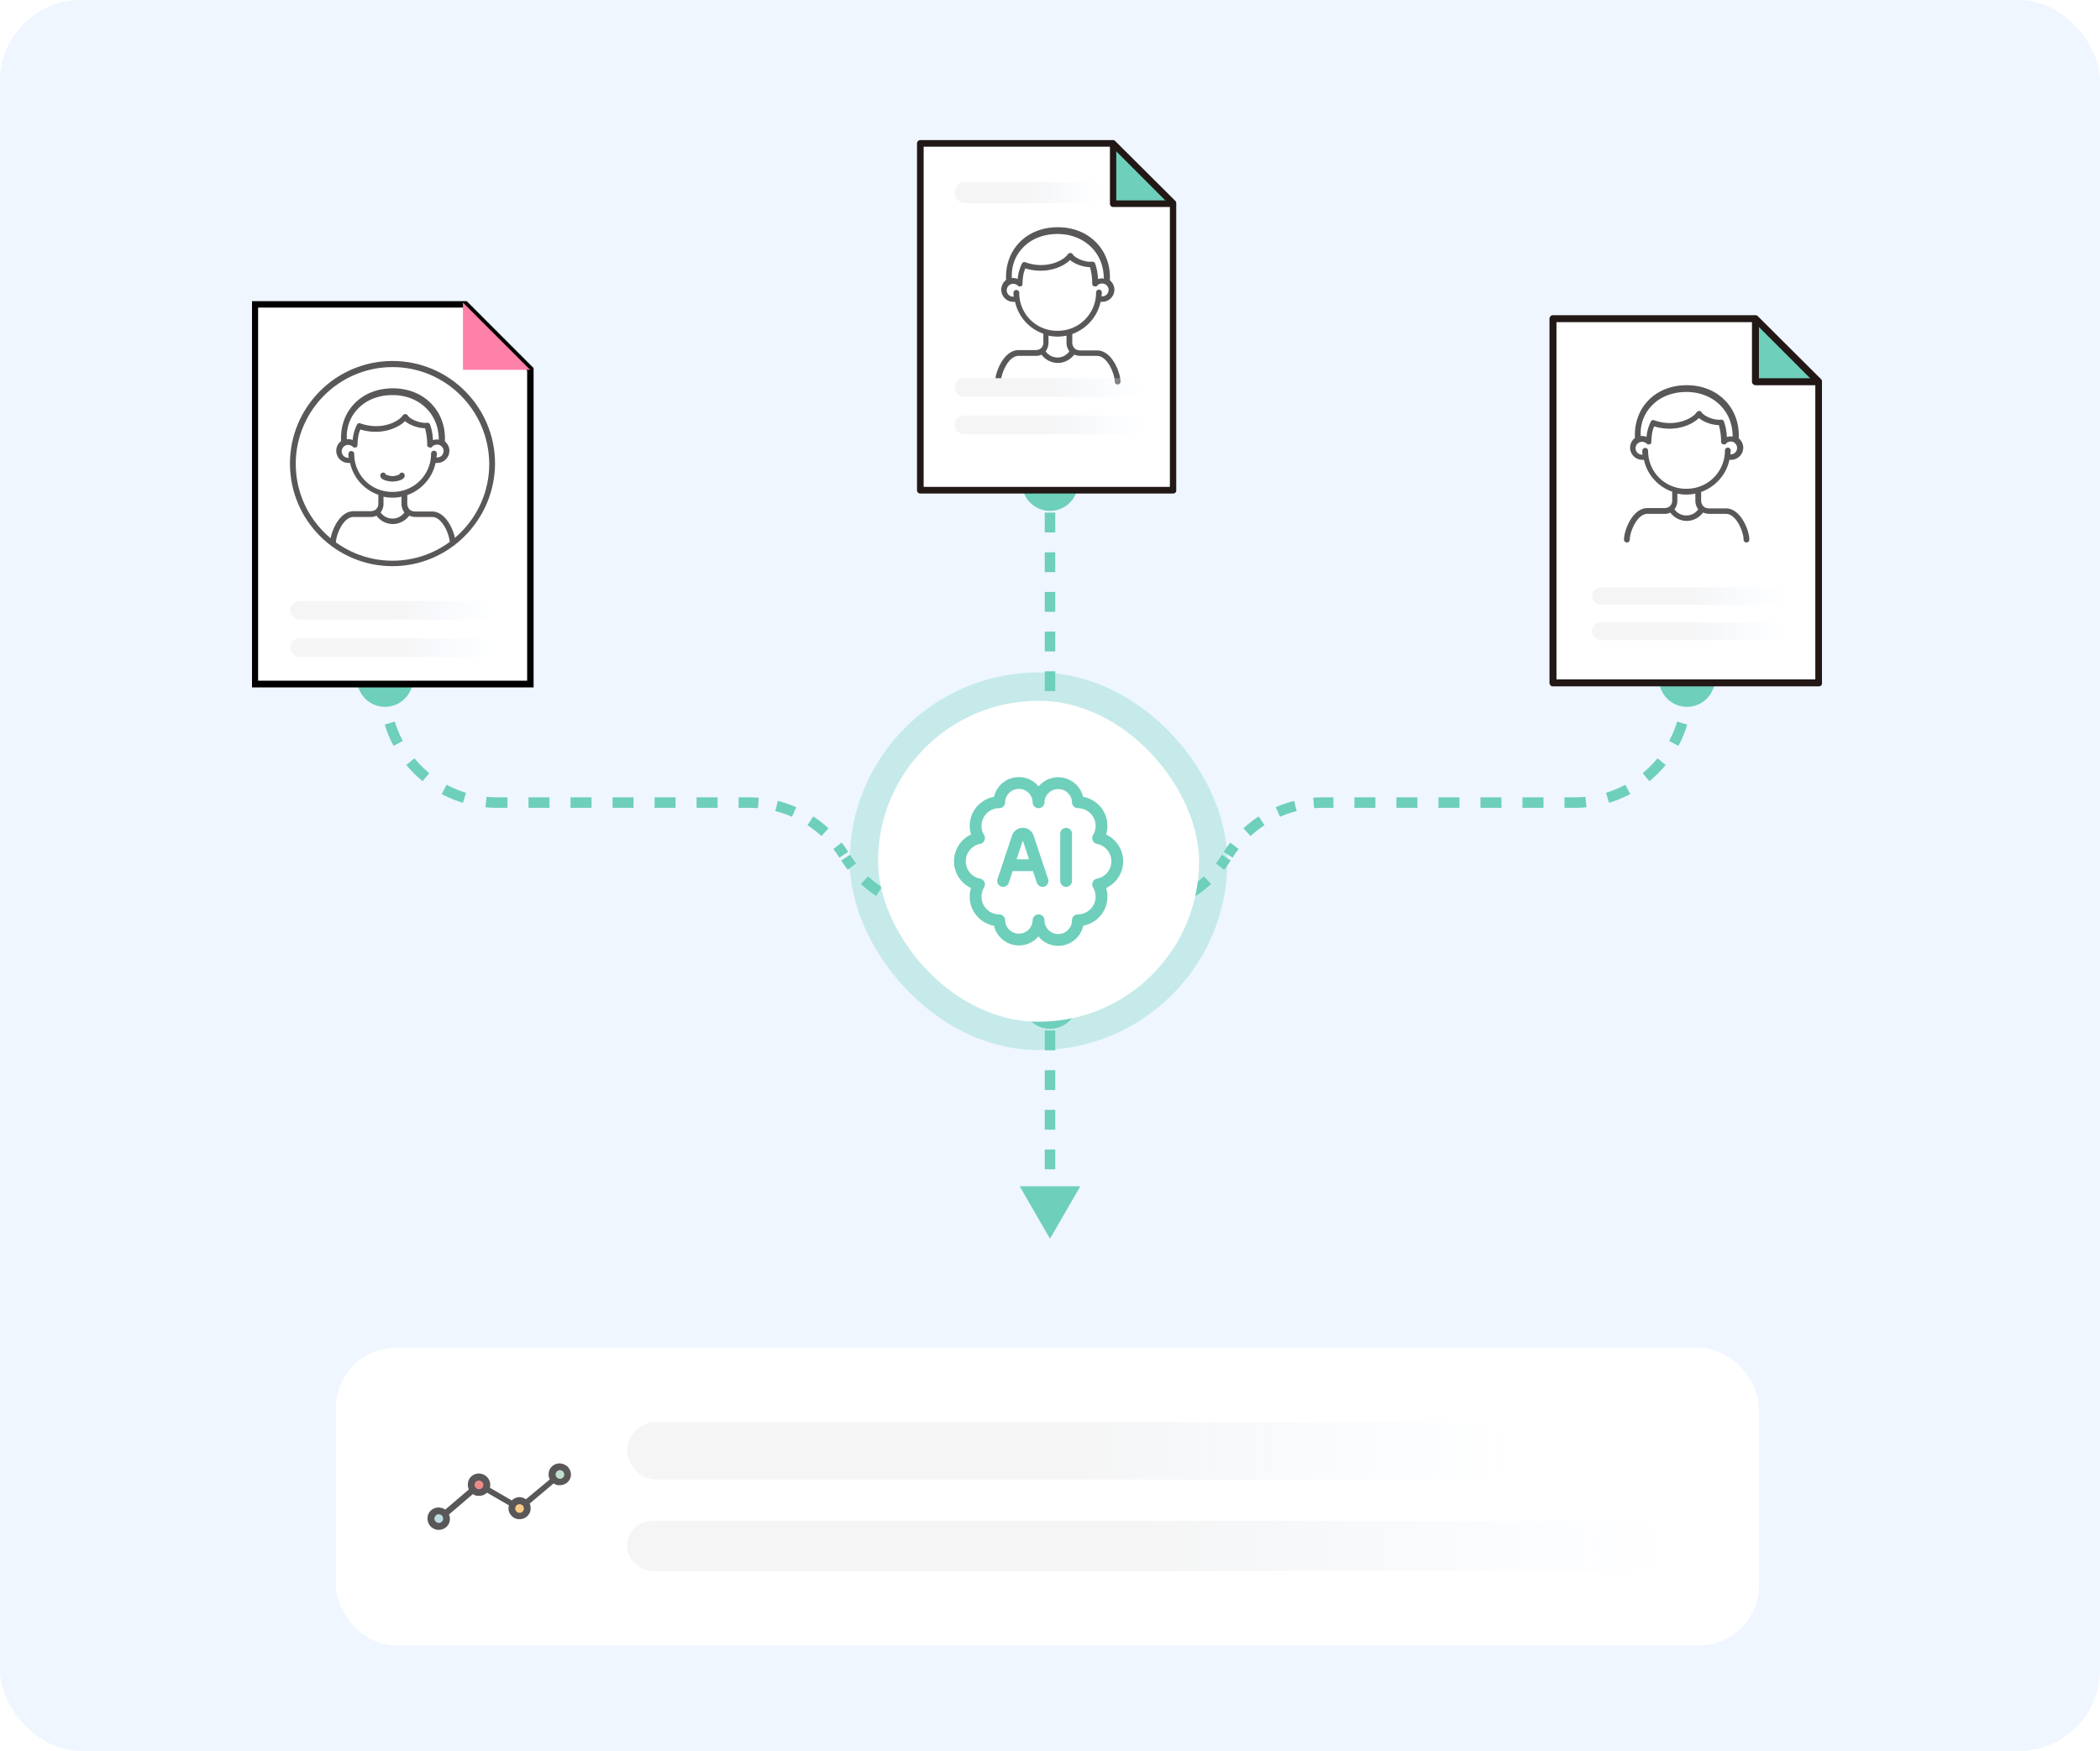
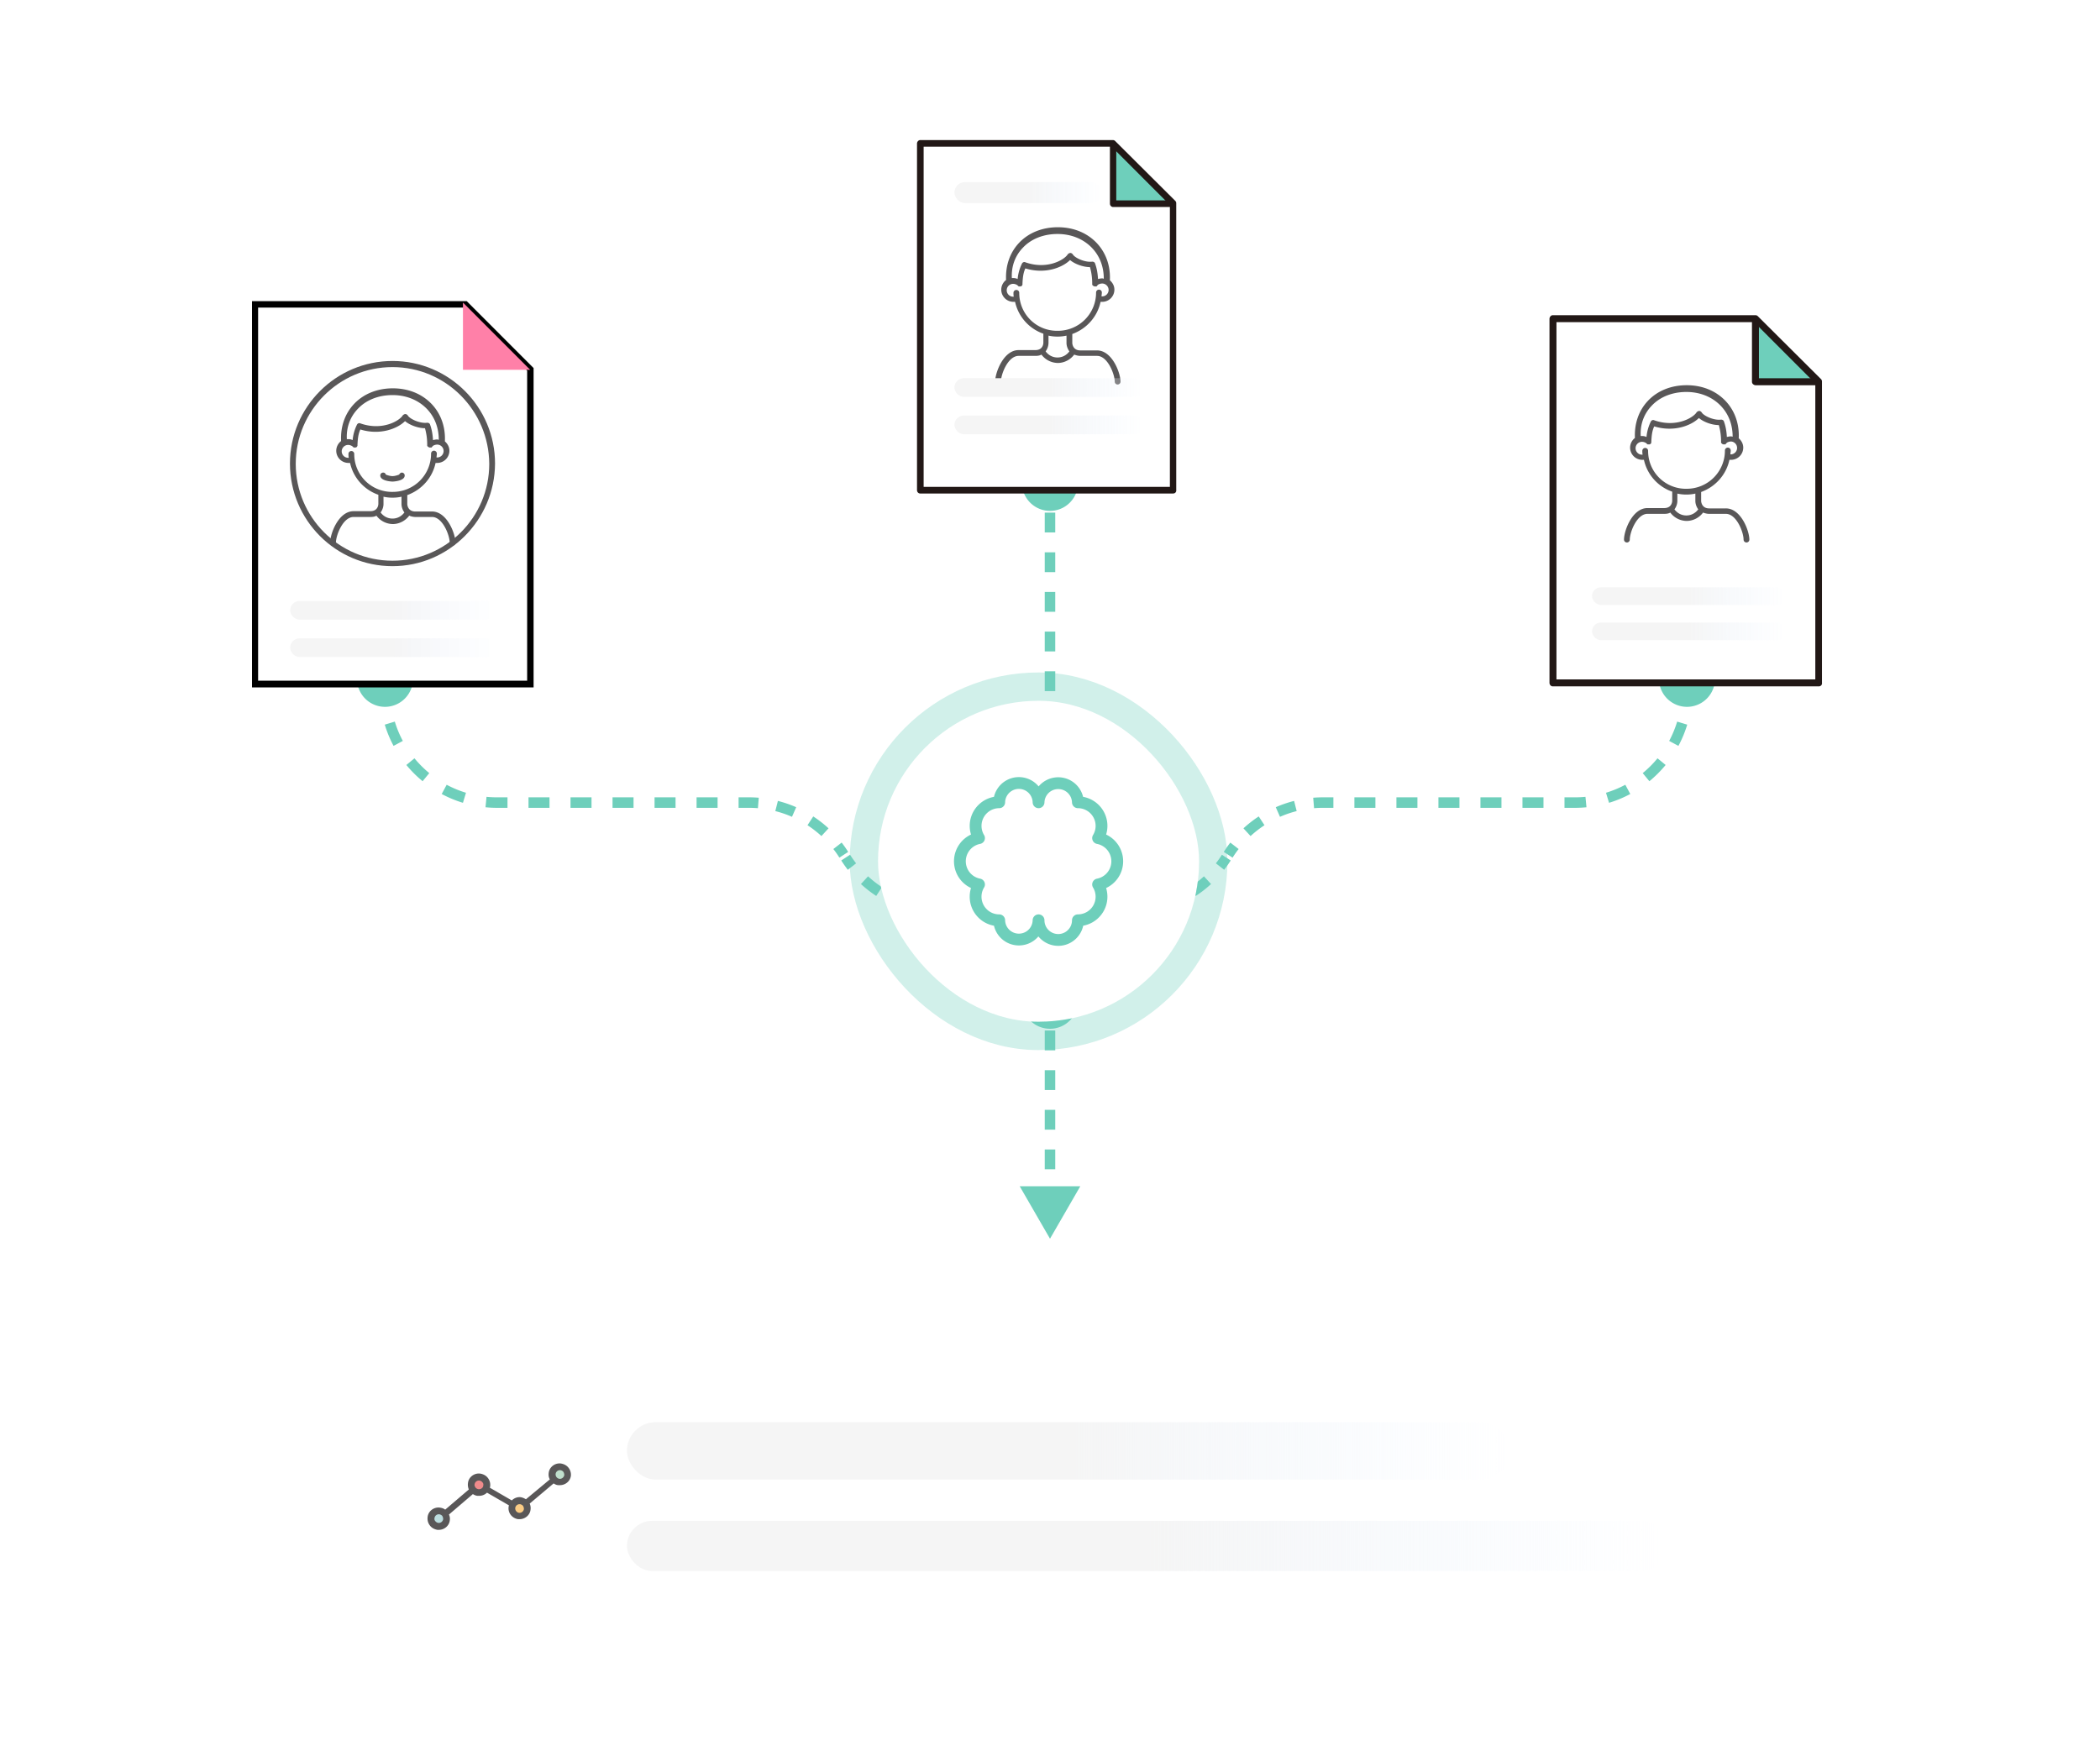
<svg xmlns="http://www.w3.org/2000/svg" width="259" height="216" fill="none">
  <g clip-path="url(#a)">
-     <rect width="259" height="216" fill="#EFF6FF" rx="10" />
    <path fill="#6ECFBB" d="M126.047 59.57a3.453 3.453 0 1 0 6.906 0 3.453 3.453 0 0 0-6.906 0zm2.805 0v1.223h1.296V59.57h-1.296zm0 3.67v2.445h1.296V63.24h-1.296zm0 4.891v2.446h1.296v-2.446h-1.296zm0 4.893v2.446h1.296v-2.446h-1.296zm0 4.892v2.446h1.296v-2.446h-1.296zm0 4.892v2.446h1.296v-2.446h-1.296zm0 4.892v1.223h1.296V87.7h-1.296zm-2.805 35.757a3.453 3.453 0 1 0 6.906 0 3.453 3.453 0 0 0-6.906 0zm3.453 29.353 3.738-6.475h-7.476l3.738 6.475zm-.648-29.353v1.223h1.296v-1.223h-1.296zm0 3.669v2.446h1.296v-2.446h-1.296zm0 4.892v2.446h1.296v-2.446h-1.296zm0 4.892v2.446h1.296v-2.446h-1.296zm0 4.892v2.447h1.296v-2.447h-1.296zm0 4.893v2.446h1.296v-2.446h-1.296zM44.03 83.743a3.453 3.453 0 1 0 6.906 0 3.453 3.453 0 0 0-6.907 0zm60.383 22.227-.542.354.542-.354zm-.457-.7-.542.354.542-.354zM46.835 83.743v.363h1.295v-.363h-1.295zm0 1.088v.363h1.295v-.363h-1.295zm0 .363c0 .478.023.95.069 1.417l1.288-.126a13.346 13.346 0 0 1-.062-1.291h-1.295zm.62 4.199a14.38 14.38 0 0 0 1.085 2.62l1.142-.612a13.086 13.086 0 0 1-.989-2.384l-1.239.376zm2.662 4.975a14.545 14.545 0 0 0 2.005 2.004l.822-1a13.254 13.254 0 0 1-1.826-1.826l-1 .822zm4.36 3.581c.829.444 1.705.81 2.62 1.086l.375-1.24a13.071 13.071 0 0 1-2.383-.987l-.612 1.141zm5.402 1.637c.466.045.939.069 1.417.069v-1.296c-.436 0-.867-.02-1.292-.062l-.125 1.289zm1.417.069h1.295v-1.296h-1.295v1.296zm3.886 0h2.591v-1.296h-2.59v1.296zm5.183 0h2.59v-1.296h-2.59v1.296zm5.182 0h2.59v-1.296h-2.59v1.296zm5.182 0h2.59v-1.296h-2.59v1.296zm5.182 0h2.591v-1.296h-2.591v1.296zm5.182 0h1.296v-1.296h-1.296v1.296zm1.296 0c.365 0 .728.015 1.088.044l.106-1.29c-.395-.033-.794-.05-1.194-.05v1.296zm3.233.403a13.07 13.07 0 0 1 2.057.706l.52-1.185c-.727-.32-1.483-.58-2.259-.777l-.318 1.256zm3.97 1.742c.606.396 1.181.843 1.717 1.337l.877-.953a14.469 14.469 0 0 0-1.885-1.468l-.709 1.084zm3.189 2.937c.222.286.433.581.633.887l1.084-.708a14.48 14.48 0 0 0-.694-.973l-1.023.794zm.633.887.114.175 1.084-.708-.114-.175-1.084.708zm.342.525.115.175 1.084-.708-.114-.175-1.085.708zm.115.175c.219.336.451.661.694.974l1.022-.795a13.505 13.505 0 0 1-.632-.887l-1.084.708zm2.312 2.732a14.317 14.317 0 0 0 1.885 1.468l.708-1.084a13.21 13.21 0 0 1-1.716-1.336l-.877.952zm3.986 2.606c.728.319 1.484.58 2.26.776l.318-1.255a13.152 13.152 0 0 1-2.058-.707l-.52 1.186zm4.616 1.169c.396.033.794.05 1.195.05v-1.295c-.365 0-.728-.015-1.088-.045l-.107 1.29zm1.195.05h1.15v-1.295h-1.15v1.295zm3.451 0h2.301v-1.295h-2.301v1.295zm4.601 0h1.15v-1.295h-1.15v1.295zm87.484-29.138a3.453 3.453 0 1 1-6.907 0 3.453 3.453 0 0 1 6.907 0zm-60.384 22.227.542.354-.542-.354zm.457-.7.542.354-.542-.354zm57.121-21.527v.363h-1.295v-.363h1.295zm0 1.088v.363h-1.295v-.363h1.295zm0 .363c0 .478-.023.95-.069 1.417l-1.289-.126a13.1 13.1 0 0 0 .063-1.291h1.295zm-.619 4.199a14.4 14.4 0 0 1-1.086 2.62l-1.142-.612a13.05 13.05 0 0 0 .988-2.384l1.24.376zm-2.663 4.975a14.523 14.523 0 0 1-2.005 2.004l-.822-1a13.194 13.194 0 0 0 1.826-1.826l1.001.822zm-4.36 3.581a14.4 14.4 0 0 1-2.62 1.086l-.375-1.24a13.08 13.08 0 0 0 2.383-.987l.612 1.141zm-5.402 1.637c-.466.045-.939.069-1.417.069v-1.296c.436 0 .867-.02 1.292-.062l.125 1.289zm-1.417.069h-1.295v-1.296h1.295v1.296zm-3.886 0h-2.592v-1.296h2.592v1.296zm-5.183 0h-2.591v-1.296h2.591v1.296zm-5.182 0h-2.591v-1.296h2.591v1.296zm-5.182 0h-2.591v-1.296h2.591v1.296zm-5.182 0h-2.591v-1.296h2.591v1.296zm-5.182 0h-1.296v-1.296h1.296v1.296zm-1.296 0c-.365 0-.728.015-1.088.044l-.106-1.29c.395-.033.794-.05 1.194-.05v1.296zm-3.233.403a13.07 13.07 0 0 0-2.057.706l-.521-1.185c.728-.32 1.484-.58 2.26-.777l.318 1.256zm-3.97 1.742c-.607.396-1.181.843-1.717 1.337l-.877-.953a14.469 14.469 0 0 1 1.885-1.468l.709 1.084zm-3.189 2.937c-.222.286-.433.581-.633.887l-1.084-.708c.219-.336.451-.66.694-.973l1.023.794zm-.633.887-.114.175-1.084-.708.114-.175 1.084.708zm-.343.525-.114.175-1.084-.708.114-.175 1.084.708zm-.114.175a14.5 14.5 0 0 1-.694.974l-1.023-.795c.222-.285.433-.581.633-.887l1.084.708zm-2.312 2.732a14.317 14.317 0 0 1-1.885 1.468l-.709-1.084a13.153 13.153 0 0 0 1.717-1.336l.877.952zm-3.986 2.606c-.728.319-1.484.58-2.26.776l-.318-1.255a13.176 13.176 0 0 0 2.057-.707l.521 1.186zm-4.616 1.169c-.396.033-.795.05-1.195.05v-1.295c.365 0 .728-.015 1.088-.045l.107 1.29zm-1.195.05h-1.151v-1.295h1.151v1.295zm-3.451 0h-2.301v-1.295h2.301v1.295zm-4.601 0h-1.15v-1.295h1.15v1.295z" />
    <rect width="39.597" height="39.597" x="108.291" y="86.45" fill="#fff" rx="19.798" />
    <rect width="43.091" height="43.091" x="106.544" y="84.703" stroke="#6ECFBB" stroke-opacity=".32" stroke-width="3.494" rx="21.545" />
    <path stroke="#6ECFBB" stroke-linecap="round" stroke-linejoin="round" stroke-width="1.456" d="M120.324 110.616a2.91 2.91 0 0 0 2.912 2.911 2.427 2.427 0 0 0 4.853 0 2.426 2.426 0 1 0 4.852 0 2.917 2.917 0 0 0 2.537-1.481 2.908 2.908 0 0 0-.046-2.938 2.91 2.91 0 0 0 1.694-4.713 2.912 2.912 0 0 0-1.694-1.006 2.903 2.903 0 0 0 .046-2.938 2.911 2.911 0 0 0-2.537-1.481 2.427 2.427 0 0 0-4.852 0 2.427 2.427 0 0 0-4.853 0 2.913 2.913 0 0 0-2.491 4.418 2.915 2.915 0 0 0-1.694 4.714 2.913 2.913 0 0 0 1.694 1.005 2.918 2.918 0 0 0-.421 1.509z" />
-     <path stroke="#6ECFBB" stroke-linecap="round" stroke-linejoin="round" stroke-width="1.456" d="m123.721 108.674 1.787-5.363a.673.673 0 0 1 1.278 0l1.787 5.363m2.912-5.823v5.823m-6.794-1.941h2.912" />
    <path fill="#fff" d="M113.844 60.096V18.063h23.258l7.22 7.225v34.808h-30.478z" />
    <path fill="#595758" d="M135.302 43.227h-2.062c-.951 0-.991-.873-.991-.912v-1.111c1.744-.635 3.092-2.103 3.489-3.968h.198c.833 0 1.506-.674 1.506-1.507 0-.477-.237-.873-.555-1.151v-.04c.08-1.785-.515-3.412-1.665-4.602-1.189-1.23-2.854-1.904-4.757-1.904-1.903 0-3.608.674-4.797 1.944-1.11 1.19-1.665 2.777-1.586 4.562a1.522 1.522 0 0 0-.594 1.19c0 .834.674 1.508 1.506 1.508h.198a5.386 5.386 0 0 0 3.489 3.928v1.111c0 .04 0 .913-.991.913h-2.062c-1.863 0-2.894 2.777-2.894 3.888 0 .198.159.357.357.357a.356.356 0 0 0 .357-.357c0-.913.872-3.174 2.18-3.174h2.062c.317 0 .555-.04.753-.16a2.554 2.554 0 0 0 2.022 1.033c.793 0 1.546-.397 2.022-1.032.198.08.476.159.753.159h2.062c1.308 0 2.18 2.261 2.18 3.174 0 .198.159.357.357.357a.356.356 0 0 0 .357-.357c0-1.072-1.031-3.849-2.894-3.849zm-9.158-12.656c1.031-1.111 2.577-1.706 4.281-1.706 1.665 0 3.172.595 4.242 1.706.952.992 1.467 2.301 1.467 3.809-.079 0-.119-.04-.198-.04-.159 0-.357.04-.515.08-.04-.755-.159-1.35-.357-1.905-.04-.159-.198-.238-.357-.238-.912.119-2.141-.476-2.379-.873-.079-.119-.198-.198-.317-.198s-.238.079-.317.158c-.396.675-2.537 1.944-5.233.992-.159-.08-.357 0-.436.199a5.388 5.388 0 0 0-.516 1.864 1.214 1.214 0 0 0-.515-.119h-.198c-.079-1.428.396-2.737 1.348-3.73zm-.436 5.554a.356.356 0 0 0-.357-.357.356.356 0 0 0-.357.357c0 .159 0 .318.04.476h-.08a.795.795 0 0 1-.792-.793c0-.437.356-.794.792-.794.238 0 .476.12.555.199l.04.04.04.04s.039 0 .039.039h.238c.04 0 .04 0 .08-.04h.039c.04 0 .04-.04.04-.04l.04-.04c0-.039 0-.039.039-.079v-.119c.04-.872.119-1.388.357-1.904 2.458.754 4.599-.119 5.511-1.032.555.477 1.585.873 2.457.873.159.556.278 1.23.278 2.024v.119c0 .04 0 .04.04.08 0 .039.039.039.039.039l.04.04.04.04h.039c.04 0 .04.039.08.039h.237c.04 0 .04 0 .04-.04.04 0 .04-.04.04-.04l.039-.04.04-.039c.04-.08.317-.198.555-.198.436 0 .793.357.793.793a.796.796 0 0 1-.793.794h-.079c0-.159.039-.318.039-.476a.355.355 0 0 0-.356-.357.355.355 0 0 0-.357.357 4.705 4.705 0 0 1-4.718 4.721 4.656 4.656 0 0 1-4.757-4.682zm4.717 7.975c-.594 0-1.11-.278-1.466-.754a1.81 1.81 0 0 0 .356-1.031v-.913c.357.08.714.12 1.11.12a5 5 0 0 0 1.11-.12v.913c0 .317.119.714.357 1.031-.357.476-.872.754-1.467.754z" />
-     <path fill="#fff" d="m136.96 18.419 7.006 7.011v34.31h-29.767V18.419h22.761zm.32-.712h-23.757v42.745h31.19V25.11l-7.433-7.403z" />
    <path fill="#6ECFBB" d="M137.209 17.778v7.403h7.433l-7.433-7.403z" />
    <path fill="#221816" d="M144.572 25.537h-7.29c-.214 0-.391-.178-.391-.427v-7.26c0-.214.177-.428.391-.428.213 0 .391.178.391.427v6.87h6.899c.214 0 .427.177.427.426 0 .214-.178.392-.427.392z" />
    <path fill="#221816" d="M144.678 60.879h-31.189c-.214 0-.391-.178-.391-.427V17.707c0-.213.177-.427.391-.427h23.756a.4.4 0 0 1 .285.107l7.432 7.403a.4.4 0 0 1 .107.284v35.342c.036.285-.142.463-.391.463zm-30.762-.819h30.371V25.288l-7.184-7.19h-23.187V60.06z" />
    <rect width="23.31" height="2.304" x="117.713" y="51.264" fill="url(#b)" rx="1.152" />
    <rect width="23.31" height="2.304" x="117.713" y="46.656" fill="url(#c)" rx="1.152" />
    <rect width="18.13" height="2.592" x="117.713" y="22.464" fill="url(#d)" rx="1.296" />
    <path fill="#fff" d="M191.887 83.886V39.703h24.448l7.589 7.557v36.626h-32.037z" />
-     <path fill="#fff" d="m216.184 40.077 7.365 7.37v36.065h-31.29V40.077h23.925zm.337-.748h-24.972V84.26h32.785V47.11l-7.813-7.781z" />
    <path fill="#6ECFBB" d="M216.451 39.366v7.82h7.813l-7.813-7.82z" />
    <path fill="#221816" d="M224.188 47.522h-7.663c-.225 0-.449-.187-.449-.412v-7.669c0-.224.187-.449.449-.449.224 0 .411.187.411.449v7.22h7.252c.225 0 .449.188.449.45 0 .224-.224.41-.449.41z" />
    <path fill="#221816" d="M224.3 84.672h-32.785c-.225 0-.411-.187-.411-.449V39.33c0-.224.186-.449.411-.449h24.971c.113 0 .225.037.3.112l7.813 7.782a.428.428 0 0 1 .112.3v37.15c.037.26-.15.448-.411.448zm-32.337-.86h31.925V47.297l-7.551-7.558h-24.374V83.81z" />
    <rect width="23.88" height="2.173" x="196.352" y="76.796" fill="url(#e)" rx="1.086" />
    <rect width="23.88" height="2.173" x="196.352" y="72.451" fill="url(#f)" rx="1.086" />
    <path fill="#fff" d="M31.438 84.405V37.549h25.927l8.048 8.014v38.842H31.438z" />
    <path fill="#000" d="m57.206 37.946 7.81 7.776v38.247H31.833V37.946h25.373zm.357-.794H31.08v47.65h34.73V45.404l-8.246-8.252z" />
    <path fill="#000" d="M57.486 37.192v8.292h8.286l-8.286-8.292z" />
    <path fill="#FF80A8" d="M57.098 37.323v8.292h8.285l-8.285-8.292z" />
    <rect width="25.324" height="2.304" x="35.789" y="78.745" fill="url(#g)" rx="1.152" />
    <rect width="25.324" height="2.304" x="35.789" y="74.137" fill="url(#h)" rx="1.152" />
    <path fill="#fff" d="M60.736 57.267c0-6.784-5.51-12.3-12.29-12.3-6.78 0-12.29 5.516-12.29 12.3 0 4.007 1.903 7.538 4.877 9.8 0-.595.158-1.111 1.03-2.698s3.33-.198 4.718-1.31c0-.991.119-1.666.119-2.102-1.863 0-3.608-4.126-3.608-4.126l-1.229-.397a1.078 1.078 0 0 1-.238-.675c0-.277.08-.515.238-.674v-.675c0-3.53 2.855-6.15 6.383-6.15s6.105 2.818 6.105 6.349l.278.476c.158.198.238.436.238.674 0 .278-.08.516-.238.675 0 0-.912.198-1.427.317.04 2.738-3.568 4.206-3.568 4.206v1.547c0 .714 1.07 1.071 3.092.952.991-.04 1.863.873 1.863.873.674.833 1.03 2.063 1.03 2.698a12.101 12.101 0 0 0 4.917-9.76z" />
    <path fill="#595758" d="M48.408 69.844c-6.977 0-12.646-5.673-12.646-12.656 0-6.983 5.669-12.657 12.646-12.657 6.978 0 12.647 5.674 12.647 12.657-.04 6.983-5.709 12.656-12.647 12.656zm0-24.559c-6.58 0-11.933 5.356-11.933 11.943 0 6.586 5.352 11.942 11.933 11.942 6.581 0 11.933-5.356 11.933-11.943-.04-6.586-5.352-11.942-11.933-11.942z" />
    <path fill="#595758" d="M53.284 63.1h-2.061c-.952 0-.992-.873-.992-.913v-1.111c1.745-.635 3.093-2.103 3.49-3.968h.197c.833 0 1.507-.674 1.507-1.507 0-.476-.238-.873-.555-1.15v-.04c.08-1.786-.515-3.413-1.665-4.603-1.19-1.23-2.855-1.904-4.758-1.904s-3.607.674-4.797 1.944c-1.11 1.19-1.665 2.777-1.585 4.563a1.523 1.523 0 0 0-.595 1.19c0 .833.674 1.507 1.507 1.507h.198a5.384 5.384 0 0 0 3.489 3.928v1.111c0 .04 0 .913-.992.913h-2.061c-1.863 0-2.894 2.777-2.894 3.888 0 .198.158.357.357.357a.355.355 0 0 0 .356-.357c0-.913.873-3.174 2.18-3.174h2.062c.318 0 .555-.04.754-.159a2.553 2.553 0 0 0 2.021 1.032c.793 0 1.547-.397 2.022-1.032.198.08.476.159.754.159h2.061c1.308 0 2.18 2.261 2.18 3.174 0 .198.16.357.357.357a.355.355 0 0 0 .357-.357c0-1.071-1.03-3.849-2.894-3.849zm-9.158-12.657c1.031-1.11 2.577-1.706 4.282-1.706 1.665 0 3.171.595 4.242 1.706.951.992 1.467 2.301 1.467 3.809-.08 0-.12-.04-.199-.04-.158 0-.356.04-.515.08-.04-.754-.159-1.35-.357-1.905-.04-.159-.198-.238-.357-.238-.911.12-2.14-.476-2.378-.873-.08-.119-.199-.198-.317-.198-.12 0-.238.08-.318.158-.396.675-2.537 1.945-5.233.992-.158-.079-.356 0-.436.199a5.383 5.383 0 0 0-.515 1.864 1.22 1.22 0 0 0-.515-.118h-.199c-.079-1.429.397-2.738 1.348-3.73zm-.436 5.555a.355.355 0 0 0-.357-.358.355.355 0 0 0-.356.358c0 .158 0 .317.04.476h-.08a.796.796 0 0 1-.793-.794c0-.436.357-.793.793-.793.238 0 .476.119.555.198l.04.04.04.04s.039 0 .039.039h.238c.04 0 .04 0 .079-.04h.04c.04 0 .04-.04.04-.04l.039-.039c0-.04 0-.04.04-.08v-.119c.04-.872.118-1.388.356-1.904 2.458.754 4.6-.119 5.51-1.031.556.476 1.587.873 2.459.873.159.555.277 1.23.277 2.023v.119c0 .04 0 .04.04.08 0 .039.04.039.04.039l.04.04.039.04h.04c.04 0 .04.039.079.039h.238c.04 0 .04 0 .04-.04.04 0 .04-.04.04-.04l.039-.039.04-.04c.039-.079.317-.198.554-.198.437 0 .793.357.793.793a.795.795 0 0 1-.793.794h-.079c0-.159.04-.317.04-.476a.355.355 0 0 0-.357-.357.355.355 0 0 0-.357.357 4.705 4.705 0 0 1-4.718 4.721 4.656 4.656 0 0 1-4.757-4.681zm4.718 7.974c-.595 0-1.11-.278-1.467-.754.238-.317.357-.714.357-1.031v-.913c.357.08.713.12 1.11.12.396 0 .753-.04 1.11-.12v.913c0 .317.119.714.357 1.031-.357.476-.873.754-1.467.754z" />
    <path fill="#595758" d="M48.407 59.409s-1.507-.04-1.507-.753c0-.199.159-.357.357-.357.159 0 .278.079.317.238.159.079.555.198.833.198.277 0 .674-.12.832-.198.04-.12.199-.238.318-.238.198 0 .356.158.356.357 0 .713-1.506.753-1.506.753zm164.453 3.307h-2.061c-.952 0-.991-.873-.991-.913v-1.11c1.744-.636 3.092-2.104 3.488-3.968h.199c.832 0 1.506-.675 1.506-1.508 0-.476-.238-.873-.555-1.15v-.04c.079-1.786-.515-3.412-1.665-4.603-1.189-1.23-2.854-1.904-4.757-1.904-1.903 0-3.608.674-4.797 1.944-1.11 1.19-1.665 2.777-1.586 4.563a1.523 1.523 0 0 0-.595 1.19c0 .833.674 1.508 1.507 1.508h.198a5.383 5.383 0 0 0 3.489 3.928v1.11c0 .04 0 .913-.991.913h-2.062c-1.863 0-2.894 2.777-2.894 3.888 0 .198.159.357.357.357a.356.356 0 0 0 .357-.357c0-.912.872-3.174 2.18-3.174h2.062c.317 0 .555-.04.753-.159a2.554 2.554 0 0 0 2.022 1.032 2.55 2.55 0 0 0 2.021-1.032c.199.08.476.159.754.159h2.061c1.309 0 2.181 2.261 2.181 3.174 0 .198.158.357.356.357a.355.355 0 0 0 .357-.357c0-1.071-1.03-3.848-2.894-3.848zm-9.158-12.657c1.031-1.11 2.577-1.706 4.282-1.706 1.665 0 3.172.595 4.242 1.706.951.992 1.467 2.301 1.467 3.809-.08 0-.119-.04-.198-.04-.159 0-.357.04-.516.08-.039-.754-.158-1.35-.357-1.905-.039-.158-.198-.238-.356-.238-.912.12-2.141-.476-2.379-.873-.079-.119-.198-.198-.317-.198s-.238.08-.317.159c-.397.674-2.538 1.944-5.233.992-.159-.08-.357 0-.437.198a5.387 5.387 0 0 0-.515 1.865 1.22 1.22 0 0 0-.515-.12h-.199c-.079-1.428.397-2.737 1.348-3.729zm-.436 5.555a.355.355 0 0 0-.356-.357.355.355 0 0 0-.357.357c0 .158 0 .317.039.476h-.079a.796.796 0 0 1-.793-.794c0-.436.357-.793.793-.793.238 0 .476.119.555.198l.04.04.039.04s.04 0 .04.04h.238c.04 0 .04 0 .079-.04h.04c.039 0 .039-.04.039-.04l.04-.04c0-.04 0-.04.04-.08v-.119c.039-.872.119-1.388.357-1.904 2.458.754 4.598-.119 5.51-1.031.555.476 1.586.873 2.458.873a7.31 7.31 0 0 1 .278 2.023v.12c0 .039 0 .039.039.078 0 .04.04.04.04.04l.04.04.039.04h.04c.039 0 .039.04.079.04h.238c.04 0 .04 0 .04-.04.039 0 .039-.04.039-.04l.04-.04.04-.04c.039-.079.317-.198.555-.198a.795.795 0 0 1 0 1.587h-.08c0-.158.04-.317.04-.476a.356.356 0 0 0-.357-.357.356.356 0 0 0-.357.357 4.705 4.705 0 0 1-4.717 4.721 4.656 4.656 0 0 1-4.758-4.681zm4.718 7.974c-.595 0-1.11-.277-1.467-.753.238-.318.357-.715.357-1.032v-.912c.357.079.714.119 1.11.119.396 0 .753-.04 1.11-.12v.913c0 .317.119.714.357 1.032-.357.476-.872.753-1.467.753z" />
    <g filter="url(#i)">
      <rect width="175.484" height="36.716" x="41.44" y="155.4" fill="#fff" rx="7.385" />
      <path fill="#BDDEE0" d="M54.833 176.468a.714.714 0 0 0-.712-.712.714.714 0 0 0-.71.712c0 .391.32.711.71.711.392 0 .712-.32.712-.711z" />
      <path fill="#EF8A8B" d="M59.776 172.307a.713.713 0 0 0-.711-.711.713.713 0 0 0-.712.711c0 .391.32.711.712.711.391 0 .711-.32.711-.711z" />
      <path fill="#FBCC85" d="M64.043 175.899a.712.712 0 1 0 0-1.424.712.712 0 0 0 0 1.424z" />
      <path fill="#C0DFCD" d="M69.731 171.026a.713.713 0 0 0-.711-.711.713.713 0 0 0-.711.711c0 .392.32.712.71.712.392 0 .712-.32.712-.712z" />
      <path fill="#595758" d="M70.128 170.209c-.214-.285-.534-.463-.925-.534-.747-.107-1.458.427-1.53 1.174-.035.284 0 .533.143.782l-2.952 2.454a1.814 1.814 0 0 0-.604-.249c-.427-.071-.854.107-1.138.391l-2.703-1.565c0-.071.035-.106.035-.177a1.398 1.398 0 0 0-.284-1.032c-.214-.284-.534-.462-.925-.533-.747-.107-1.458.427-1.529 1.173-.036.249 0 .534.107.783l-2.916 2.489c-.178-.142-.392-.213-.64-.249-.748-.106-1.459.427-1.53 1.174-.035.356.036.711.285 1.031.213.285.533.463.924.534h.178c.676 0 1.28-.498 1.351-1.174.036-.249 0-.498-.106-.711l2.952-2.525c.177.107.39.213.604.213h.178c.356 0 .711-.142.96-.391l2.703 1.565c0 .071-.036.106-.036.178-.106.746.427 1.422 1.174 1.529h.178c.675 0 1.28-.498 1.351-1.174.036-.249 0-.533-.107-.747l2.952-2.489c.178.107.356.213.605.213h.178c.675 0 1.28-.498 1.351-1.173a1.388 1.388 0 0 0-.284-.96zm-15.47 6.33a.552.552 0 0 1-.605.462c-.142-.035-.285-.107-.356-.213-.106-.107-.142-.249-.106-.391a.535.535 0 0 1 .533-.463h.071c.142.036.285.107.356.214a.715.715 0 0 1 .106.391zm4.338-3.699c-.142-.035-.284-.106-.355-.213-.072-.107-.143-.249-.107-.391a.535.535 0 0 1 .533-.463h.072c.142.036.284.107.355.214a.401.401 0 0 1 .107.391c0 .284-.285.498-.605.462zm5.62 2.454a.551.551 0 0 1-.605.462.552.552 0 0 1-.463-.604.534.534 0 0 1 .534-.462h.071c.142.035.284.106.356.213a.718.718 0 0 1 .106.391zm4.978-4.196a.552.552 0 0 1-.604.462.553.553 0 0 1-.463-.605.535.535 0 0 1 .534-.462h.07c.143.036.285.107.356.213a.719.719 0 0 1 .107.392z" />
      <rect width="108.843" height="7.079" x="77.324" y="164.576" fill="url(#j)" rx="3.54" />
      <rect width="128.31" height="6.194" x="77.324" y="176.745" fill="url(#k)" rx="3.097" />
    </g>
  </g>
  <defs>
    <linearGradient id="b" x1="141.023" x2="117.713" y1="52.436" y2="52.436" gradientUnits="userSpaceOnUse">
      <stop stop-color="#EFF6FF" stop-opacity="0" />
      <stop offset=".5" stop-color="#F5F5F5" />
    </linearGradient>
    <linearGradient id="c" x1="141.023" x2="117.713" y1="47.828" y2="47.828" gradientUnits="userSpaceOnUse">
      <stop stop-color="#EFF6FF" stop-opacity="0" />
      <stop offset=".5" stop-color="#F5F5F5" />
    </linearGradient>
    <linearGradient id="d" x1="135.843" x2="117.713" y1="23.783" y2="23.783" gradientUnits="userSpaceOnUse">
      <stop stop-color="#EFF6FF" stop-opacity="0" />
      <stop offset=".5" stop-color="#F5F5F5" />
    </linearGradient>
    <linearGradient id="e" x1="220.231" x2="196.352" y1="77.902" y2="77.902" gradientUnits="userSpaceOnUse">
      <stop stop-color="#EFF6FF" stop-opacity="0" />
      <stop offset=".5" stop-color="#F5F5F5" />
    </linearGradient>
    <linearGradient id="f" x1="220.231" x2="196.352" y1="73.556" y2="73.556" gradientUnits="userSpaceOnUse">
      <stop stop-color="#EFF6FF" stop-opacity="0" />
      <stop offset=".5" stop-color="#F5F5F5" />
    </linearGradient>
    <linearGradient id="g" x1="61.114" x2="35.789" y1="79.918" y2="79.918" gradientUnits="userSpaceOnUse">
      <stop stop-color="#EFF6FF" stop-opacity="0" />
      <stop offset=".5" stop-color="#F5F5F5" />
    </linearGradient>
    <linearGradient id="h" x1="61.114" x2="35.789" y1="75.309" y2="75.309" gradientUnits="userSpaceOnUse">
      <stop stop-color="#EFF6FF" stop-opacity="0" />
      <stop offset=".5" stop-color="#F5F5F5" />
    </linearGradient>
    <linearGradient id="j" x1="186.167" x2="77.324" y1="168.178" y2="168.178" gradientUnits="userSpaceOnUse">
      <stop stop-color="#EFF6FF" stop-opacity="0" />
      <stop offset=".5" stop-color="#F5F5F5" />
    </linearGradient>
    <linearGradient id="k" x1="205.635" x2="77.324" y1="179.897" y2="179.897" gradientUnits="userSpaceOnUse">
      <stop stop-color="#EFF6FF" stop-opacity="0" />
      <stop offset=".5" stop-color="#F5F5F5" />
    </linearGradient>
    <clipPath id="a">
      <rect width="259" height="216" fill="#fff" rx="10" />
    </clipPath>
    <filter id="i" width="218.957" height="80.189" x="19.703" y="144.532" color-interpolation-filters="sRGB" filterUnits="userSpaceOnUse">
      <feFlood flood-opacity="0" result="BackgroundImageFix" />
      <feColorMatrix in="SourceAlpha" result="hardAlpha" values="0 0 0 0 0 0 0 0 0 0 0 0 0 0 0 0 0 0 127 0" />
      <feOffset dy="10.868" />
      <feGaussianBlur stdDeviation="10.868" />
      <feColorMatrix values="0 0 0 0 0.398 0 0 0 0 0.477 0 0 0 0 0.575 0 0 0 0.1 0" />
      <feBlend in2="BackgroundImageFix" result="effect1_dropShadow_222_1398" />
      <feBlend in="SourceGraphic" in2="effect1_dropShadow_222_1398" result="shape" />
    </filter>
  </defs>
</svg>